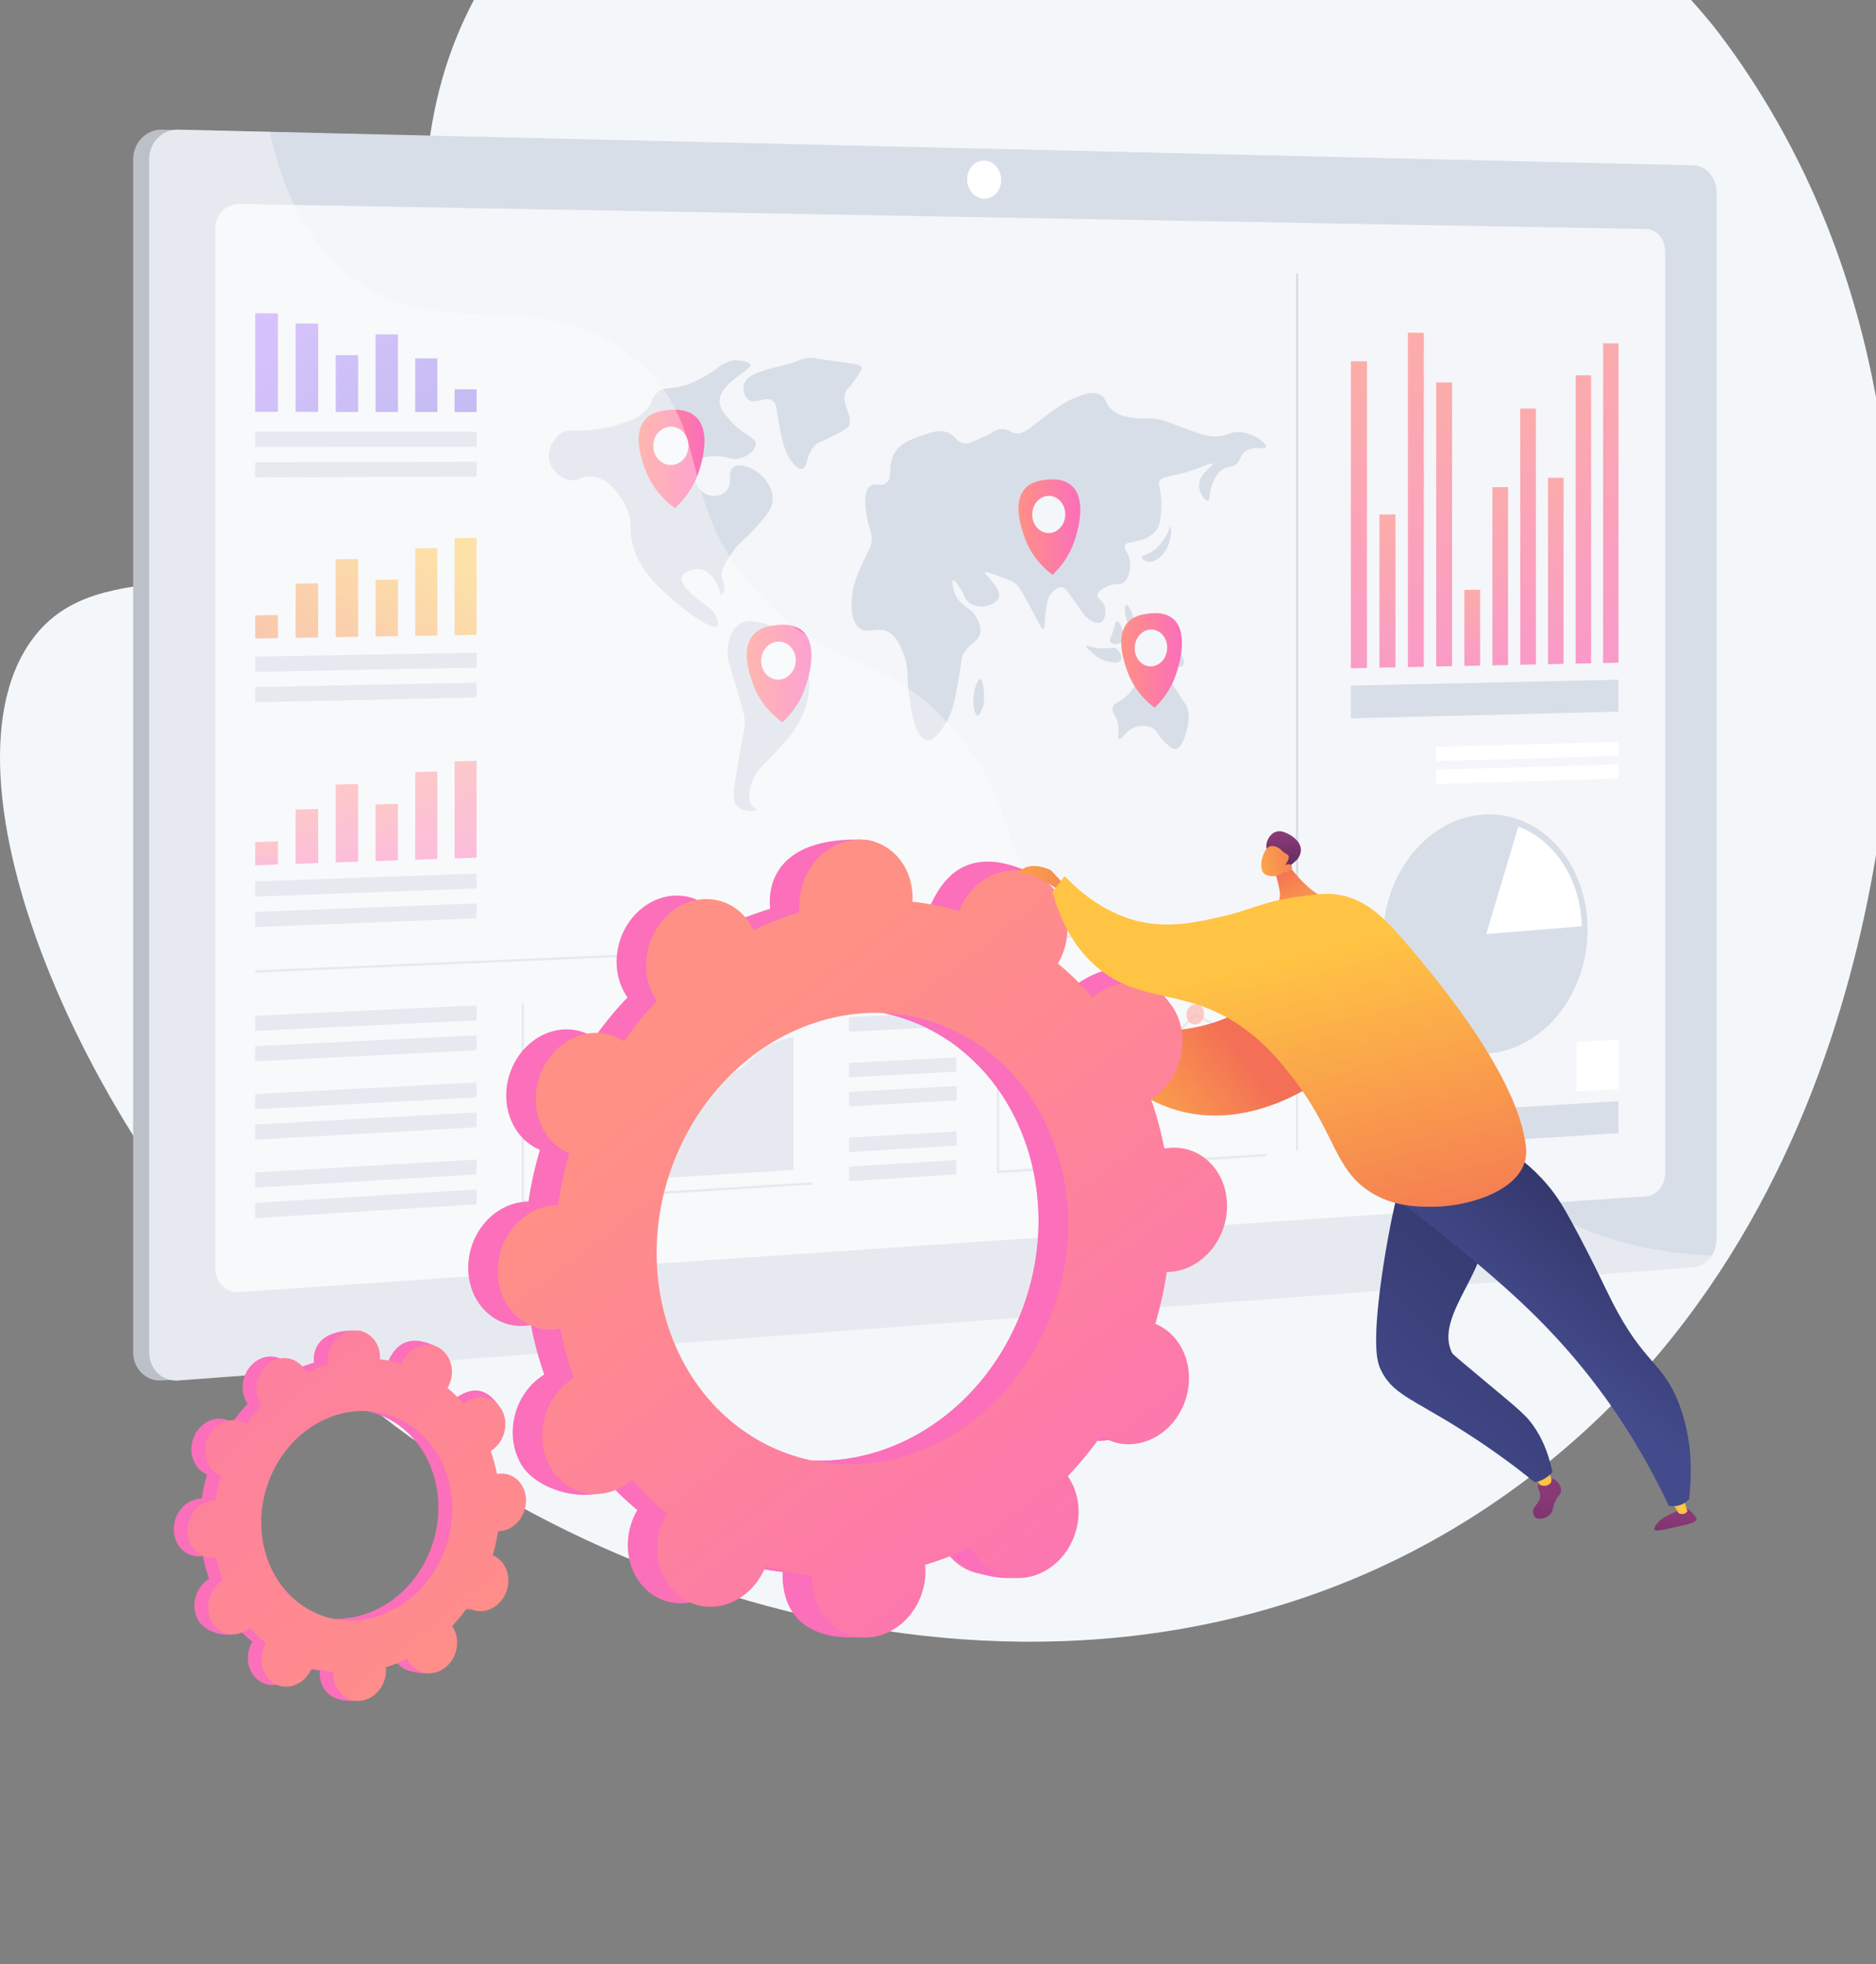
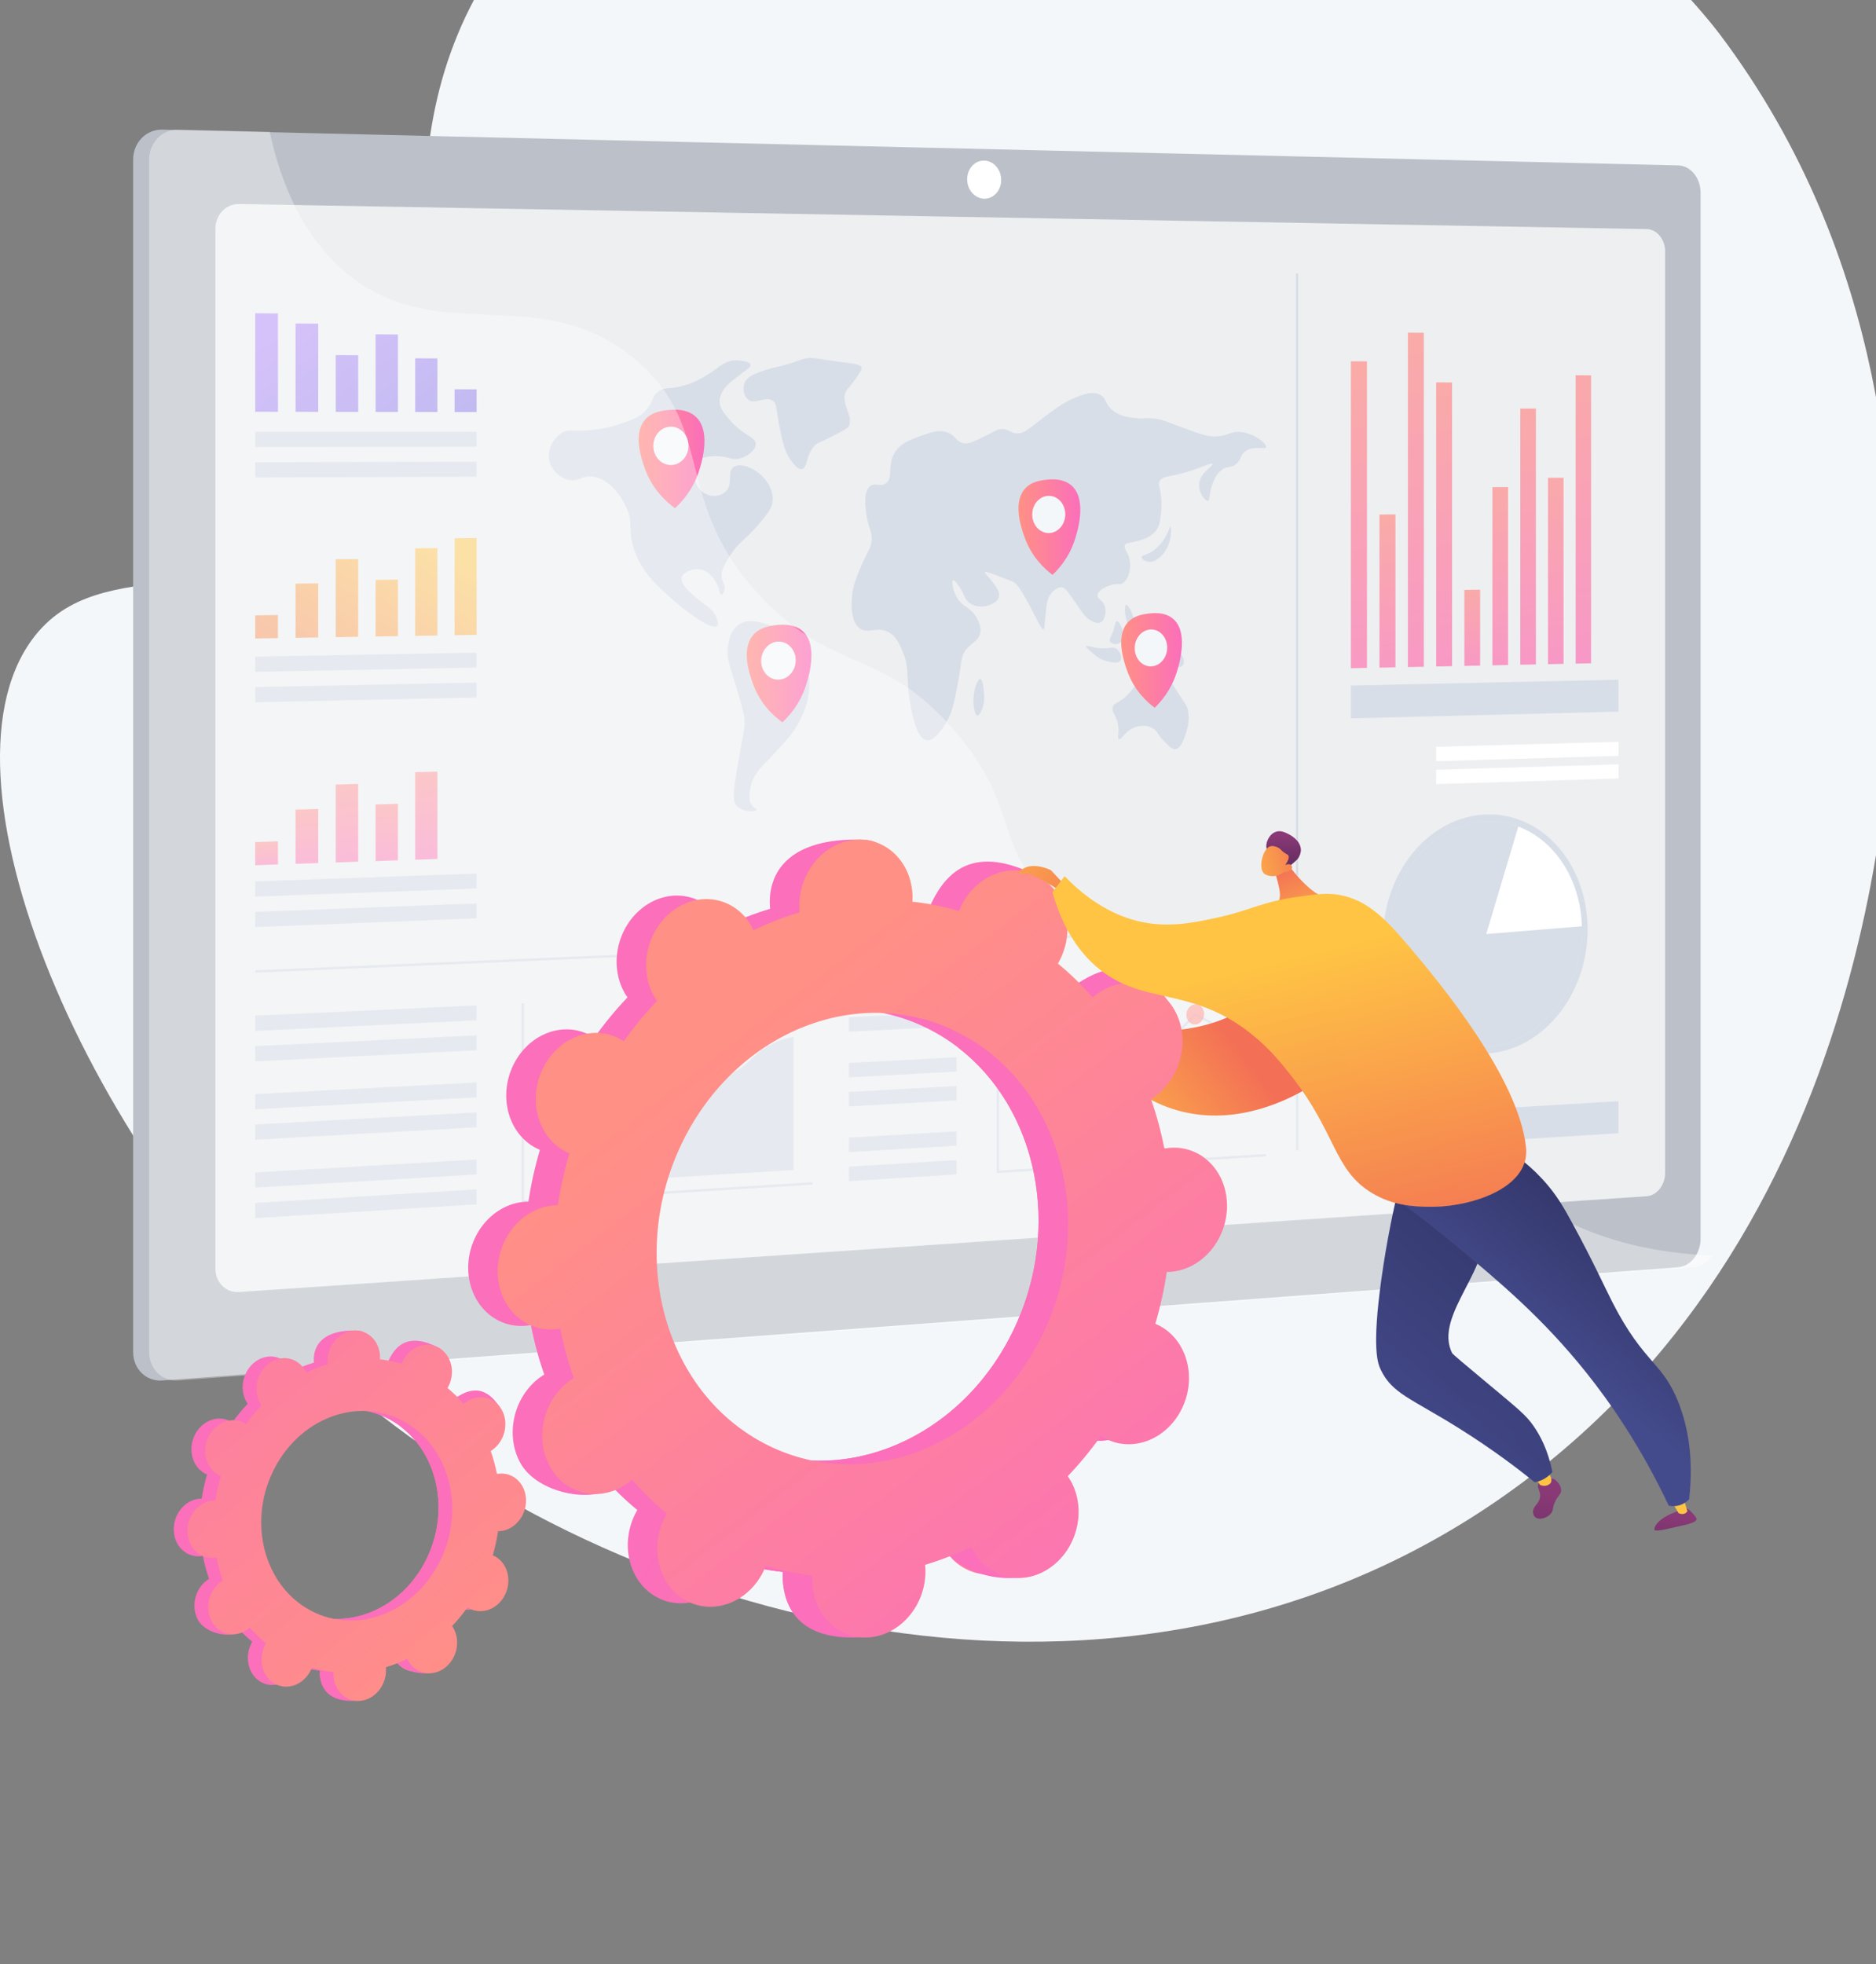
<svg xmlns="http://www.w3.org/2000/svg" width="192" height="201" viewBox="0 0 192 201" fill="none">
  <rect x="0" y="0" width="192" height="201" fill="#808080" stroke="none" />
  <g clip-path="url(#clip0_213_1633)">
    <path d="M175.917 3.384C174.412 1.393 147.698 -32.728 105.023 -29.825C98.993 -29.415 62.535 -26.177 48.614 -0.212C37.775 20.002 49.25 37.937 36.028 51.71C24.507 63.71 10.349 55.767 3.269 65.471C-7.515 80.254 9.659 120.176 36.046 142.441C65.29 167.116 117.262 180.58 155.932 151.624C194.225 122.95 193.93 71.855 193.883 63.768C193.82 52.825 193.669 26.863 175.917 3.384Z" fill="#F4F7FA" />
    <path d="M171.747 129.685L16.603 141.27C14.961 141.393 13.627 140.094 13.627 138.369V16.322C13.627 14.597 14.961 13.23 16.603 13.268L171.747 16.926C173.018 16.956 174.047 18.207 174.047 19.72V126.774C174.047 128.287 173.018 129.59 171.747 129.685Z" fill="#BCC1C9" />
-     <path d="M173.388 129.685L18.245 141.27C16.602 141.393 15.268 140.094 15.268 138.369V16.322C15.268 14.597 16.602 13.23 18.245 13.268L173.388 16.926C174.66 16.956 175.689 18.207 175.689 19.72V126.774C175.689 128.287 174.66 129.59 173.388 129.685Z" fill="#D8DEE8" />
    <path opacity="0.74" d="M168.517 122.418L24.465 132.221C23.132 132.312 22.05 131.245 22.05 129.839V23.379C22.05 21.973 23.132 20.852 24.465 20.876L168.517 23.443C169.569 23.462 170.419 24.487 170.419 25.733V120.033C170.419 121.279 169.569 122.346 168.517 122.418Z" fill="white" />
    <path d="M102.467 18.421C102.467 19.496 101.689 20.353 100.728 20.335C99.766 20.316 98.984 19.426 98.984 18.348C98.984 17.269 99.766 16.412 100.728 16.434C101.689 16.455 102.467 17.345 102.467 18.421Z" fill="white" />
    <path d="M132.869 27.996H132.633V117.718H132.869V27.996Z" fill="#D8DEE8" />
    <path d="M129.578 94.853L26.117 99.297L26.126 99.543L129.588 95.099L129.578 94.853Z" fill="#D8DEE8" />
    <g opacity="0.7">
      <path d="M139.903 68.352L138.256 68.386V36.97L139.903 36.98V68.352Z" fill="url(#paint0_linear_213_1633)" />
      <path d="M142.82 68.292L141.181 68.325V52.656L142.82 52.644V68.292Z" fill="url(#paint1_linear_213_1633)" />
      <path d="M145.723 68.232L144.092 68.265V34.043L145.723 34.056V68.232Z" fill="url(#paint2_linear_213_1633)" />
      <path d="M148.611 68.172L146.988 68.206V39.131L148.611 39.138V68.172Z" fill="url(#paint3_linear_213_1633)" />
      <path d="M151.485 68.113L149.87 68.146V60.37L151.485 60.347V68.113Z" fill="url(#paint4_linear_213_1633)" />
      <path d="M154.345 68.054L152.738 68.087V49.853L154.345 49.845V68.054Z" fill="url(#paint5_linear_213_1633)" />
      <path d="M157.191 67.995L155.592 68.028V41.812L157.191 41.816V67.995Z" fill="url(#paint6_linear_213_1633)" />
      <path d="M160.023 67.937L158.431 67.969V48.898L160.023 48.891V67.937Z" fill="url(#paint7_linear_213_1633)" />
      <path d="M162.841 67.879L161.258 67.911V38.4L162.841 38.408V67.879Z" fill="url(#paint8_linear_213_1633)" />
-       <path d="M165.646 67.821L164.07 67.853V35.131L165.646 35.143V67.821Z" fill="url(#paint9_linear_213_1633)" />
    </g>
    <path d="M165.646 72.828L138.256 73.512V70.16L165.646 69.554V72.828Z" fill="#D8DEE8" />
    <path d="M165.646 115.966L138.256 117.672V114.32L165.646 112.692V115.966Z" fill="#D8DEE8" />
-     <path d="M165.646 111.44L161.368 111.69V106.628L165.646 106.397V111.44Z" fill="white" />
    <path d="M165.646 77.353L146.988 77.892V76.425L165.646 75.909V77.353Z" fill="white" />
    <path d="M165.646 79.664L146.988 80.24V78.773L165.646 78.22V79.664Z" fill="white" />
    <path d="M162.484 95.126C162.484 101.825 157.863 107.508 152.112 107.822C146.303 108.139 141.552 102.87 141.552 96.05C141.552 89.23 146.303 83.541 152.112 83.346C157.863 83.152 162.484 88.427 162.484 95.126Z" fill="#D8DEE8" />
    <path opacity="0.35" d="M161.893 94.792C161.766 89.97 159.1 85.993 155.393 84.585C154.368 84.196 153.264 84 152.112 84.04C146.634 84.228 142.156 89.594 142.156 96.023C142.156 102.453 146.634 107.424 152.112 107.128C157.538 106.835 161.9 101.474 161.9 95.152C161.9 95.031 161.896 94.912 161.893 94.792Z" fill="white" />
    <path d="M161.893 94.792C161.766 89.97 159.1 85.993 155.393 84.585C154.368 84.196 153.264 84 152.112 84.04C146.634 84.228 142.156 89.594 142.156 96.023C142.156 102.453 146.634 107.424 152.112 107.128C157.538 106.835 161.9 101.474 161.9 95.152C161.9 95.031 161.896 94.912 161.893 94.792Z" fill="#D8DEE8" />
    <path d="M161.893 94.792C161.766 89.97 159.101 85.993 155.393 84.585L152.112 95.584L161.893 94.792Z" fill="white" />
    <path d="M48.78 104.419L26.12 105.496V103.938L48.78 102.889V104.419Z" fill="#D8DEE8" />
    <path d="M48.78 107.481L26.12 108.612V107.054L48.78 105.95V107.481Z" fill="#D8DEE8" />
    <path d="M48.78 112.302L26.12 113.519V111.961L48.78 110.771V112.302Z" fill="#D8DEE8" />
    <path d="M48.78 115.363L26.12 116.635V115.077L48.78 113.833V115.363Z" fill="#D8DEE8" />
    <path d="M48.78 120.185L26.12 121.542V119.984L48.78 118.654V120.185Z" fill="#D8DEE8" />
    <path d="M48.78 123.246L26.12 124.658V123.1L48.78 121.716V123.246Z" fill="#D8DEE8" />
    <path d="M48.78 45.719L26.12 45.749V44.192L48.78 44.188V45.719Z" fill="#D8DEE8" />
    <path d="M48.78 48.78L26.12 48.865V47.307L48.78 47.249V48.78Z" fill="#D8DEE8" />
    <path d="M48.78 68.32L26.12 68.753V67.195L48.78 66.789V68.32Z" fill="#D8DEE8" />
    <path d="M48.78 71.381L26.12 71.869V70.311L48.78 69.85V71.381Z" fill="#D8DEE8" />
    <path d="M48.78 90.921L26.12 91.757V90.199L48.78 89.39V90.921Z" fill="#D8DEE8" />
    <path d="M48.78 93.982L26.12 94.873V93.315L48.78 92.451V93.982Z" fill="#D8DEE8" />
    <path d="M97.893 102.086L86.884 102.609V101.124L97.893 100.615V102.086Z" fill="#D8DEE8" />
    <path d="M97.893 105.029L86.884 105.579V104.094L97.893 103.558V105.029Z" fill="#D8DEE8" />
    <path d="M97.893 109.665L86.884 110.256V108.771L97.893 108.193V109.665Z" fill="#D8DEE8" />
    <path d="M97.893 112.608L86.884 113.225V111.741L97.893 111.136V112.608Z" fill="#D8DEE8" />
    <path d="M97.893 117.243L86.884 117.903V116.418L97.893 115.772V117.243Z" fill="#D8DEE8" />
    <path d="M97.893 120.186L86.884 120.872V119.387L97.893 118.715V120.186Z" fill="#D8DEE8" />
    <path d="M53.386 123.083V102.67H53.622V122.82L83.152 120.981L83.165 121.228L53.386 123.083Z" fill="#D8DEE8" />
    <path d="M74.433 109.882C72.836 110.109 72.597 108.941 71.013 108.969C68.301 109.018 67.632 112.453 64.982 112.659C62.797 112.828 62.245 110.578 60.058 111.036C58.419 111.38 58.095 112.772 56.485 113.123C56.162 113.193 55.844 113.209 55.534 113.183V121.303L81.217 119.734V106.112C79.908 106.349 78.948 106.819 78.258 107.272C76.59 108.368 76.034 109.656 74.433 109.882Z" fill="#D8DEE8" />
    <path d="M102.013 120.054V100.418H102.25V119.791L129.572 118.089L129.586 118.336L102.013 120.054Z" fill="#D8DEE8" />
    <path d="M105.842 114.344L105.664 114.181L111.354 107.342L116.895 109.226L122.308 103.659L127.703 106.521L127.597 106.741L122.352 103.96L116.958 109.508L111.429 107.627L105.842 114.344Z" fill="#D8DEE8" />
    <path opacity="0.7" d="M106.683 114.209C106.683 114.787 106.267 115.28 105.753 115.31C105.238 115.341 104.82 114.896 104.82 114.317C104.82 113.737 105.238 113.244 105.753 113.215C106.267 113.185 106.683 113.63 106.683 114.209Z" fill="url(#paint10_linear_213_1633)" />
    <path opacity="0.7" d="M112.314 107.436C112.314 108.012 111.901 108.5 111.392 108.528C110.882 108.555 110.468 108.11 110.468 107.533C110.468 106.956 110.882 106.468 111.392 106.442C111.901 106.415 112.314 106.861 112.314 107.436Z" fill="url(#paint11_linear_213_1633)" />
    <path opacity="0.7" d="M117.841 109.317C117.841 109.89 117.432 110.377 116.927 110.405C116.421 110.433 116.011 109.99 116.011 109.417C116.011 108.843 116.421 108.356 116.927 108.329C117.432 108.302 117.841 108.744 117.841 109.317Z" fill="url(#paint12_linear_213_1633)" />
    <path opacity="0.7" d="M123.235 103.764C123.235 104.335 122.83 104.818 122.33 104.843C121.829 104.869 121.423 104.426 121.423 103.855C121.423 103.284 121.829 102.801 122.33 102.776C122.83 102.752 123.235 103.194 123.235 103.764Z" fill="url(#paint13_linear_213_1633)" />
    <path opacity="0.7" d="M128.548 106.584C128.548 107.152 128.146 107.634 127.65 107.66C127.154 107.687 126.751 107.247 126.751 106.678C126.751 106.11 127.154 105.628 127.65 105.602C128.146 105.577 128.548 106.016 128.548 106.584Z" fill="url(#paint14_linear_213_1633)" />
    <g opacity="0.7">
      <path d="M28.448 88.462L26.12 88.543V86.175L28.448 86.099V88.462Z" fill="url(#paint15_linear_213_1633)" />
      <path d="M32.566 88.321L30.253 88.4V82.854L32.566 82.784V88.321Z" fill="url(#paint16_linear_213_1633)" />
      <path d="M36.658 88.18L34.36 88.259V80.29L36.658 80.225V88.18Z" fill="url(#paint17_linear_213_1633)" />
      <path d="M40.725 88.04L38.441 88.118V82.326L40.725 82.257V88.04Z" fill="url(#paint18_linear_213_1633)" />
      <path d="M44.765 87.901L42.496 87.979V79.022L44.765 78.96V87.901Z" fill="url(#paint19_linear_213_1633)" />
-       <path d="M48.78 87.763L46.525 87.84V77.915L48.78 77.856V87.763Z" fill="url(#paint20_linear_213_1633)" />
    </g>
    <g opacity="0.7">
      <path d="M28.448 65.302L26.12 65.34V62.973L28.448 62.938V65.302Z" fill="url(#paint21_linear_213_1633)" />
      <path d="M32.566 65.234L30.253 65.272V59.725L32.566 59.697V65.234Z" fill="url(#paint22_linear_213_1633)" />
      <path d="M36.658 65.166L34.36 65.204V57.235L36.658 57.212V65.166Z" fill="url(#paint23_linear_213_1633)" />
      <path d="M40.725 65.099L38.441 65.137V59.344L40.725 59.316V65.099Z" fill="url(#paint24_linear_213_1633)" />
      <path d="M44.765 65.032L42.496 65.07V56.113L44.765 56.091V65.032Z" fill="url(#paint25_linear_213_1633)" />
      <path d="M48.78 64.966L46.525 65.004V55.079L48.78 55.059V64.966Z" fill="url(#paint26_linear_213_1633)" />
    </g>
    <g opacity="0.7">
      <path d="M46.525 42.167L48.78 42.17V39.844L46.525 39.837V42.167Z" fill="url(#paint27_linear_213_1633)" />
      <path d="M42.496 42.161L44.765 42.164V36.68L42.496 36.667V42.161Z" fill="url(#paint28_linear_213_1633)" />
      <path d="M38.441 42.155L40.725 42.159V34.229L38.441 34.212V42.155Z" fill="url(#paint29_linear_213_1633)" />
      <path d="M34.36 42.15L36.658 42.153V36.352L34.36 36.338V42.15Z" fill="url(#paint30_linear_213_1633)" />
      <path d="M30.253 42.144L32.566 42.147V33.12L30.253 33.101V42.144Z" fill="url(#paint31_linear_213_1633)" />
      <path d="M26.12 42.138L28.448 42.141V32.076L26.12 32.054V42.138Z" fill="url(#paint32_linear_213_1633)" />
    </g>
    <path d="M57.44 44.329C56.729 44.803 56.044 45.838 56.2 46.971C56.358 48.12 57.309 48.843 58.058 49.076C59.113 49.403 59.461 48.664 60.596 48.765C62.316 48.917 63.655 50.803 64.214 52.2C64.764 53.572 64.335 53.91 64.69 55.494C65.314 58.276 67.25 59.966 69.095 61.578C70.633 62.92 72.981 64.541 73.403 64.047C73.554 63.871 73.418 63.471 73.336 63.23C73.01 62.273 72.266 62.061 71.253 61.174C70.532 60.544 69.623 59.748 69.77 59.105C69.915 58.471 71.067 58.066 71.925 58.334C72.785 58.602 73.247 59.514 73.47 59.953C73.66 60.329 73.629 60.82 73.805 60.842C73.927 60.857 74.062 60.656 74.123 60.484C74.281 60.041 74.006 59.618 73.906 59.278C73.675 58.494 74.221 57.64 74.765 56.789C75.674 55.367 76.207 55.352 77.614 53.694C78.555 52.586 79.026 52.015 79.078 51.213C79.166 49.838 78.103 48.82 77.925 48.649C77.065 47.827 75.608 47.269 74.988 47.867C74.432 48.405 75.017 49.42 74.363 50.2C73.906 50.745 73.108 50.859 72.485 50.656C71.606 50.369 71.101 49.454 71.051 48.626C71.041 48.462 70.995 47.706 71.455 47.183C71.586 47.034 71.905 46.736 72.978 46.683C74.486 46.607 74.8 47.149 75.701 46.924C76.452 46.737 77.358 46.081 77.347 45.437C77.334 44.682 76.075 44.609 74.631 42.912C74.069 42.252 73.612 41.699 73.648 40.976C73.7 39.959 74.7 39.157 74.899 38.997C75.678 38.373 76.369 37.865 76.369 37.865C76.564 37.722 76.846 37.517 76.814 37.322C76.792 37.195 76.641 37.107 76.369 37.023C75.511 36.759 74.854 36.916 74.854 36.916C73.834 37.159 73.509 37.704 72.261 38.44C71.757 38.738 70.907 39.239 69.748 39.524C68.425 39.849 67.971 39.58 67.314 40.114C66.681 40.629 66.881 41.06 66.23 41.857C65.548 42.691 64.715 42.969 63.419 43.402C62.923 43.568 61.921 43.867 60.551 44.002C58.599 44.196 58.186 43.832 57.44 44.329Z" fill="#D8DEE8" />
    <path d="M78.989 37.68C77.603 38.08 76.397 38.427 76.147 39.349C76.016 39.828 76.137 40.486 76.503 40.835C77.229 41.529 78.325 40.436 79.122 41.039C79.548 41.362 79.387 41.79 79.875 44.151C80.2 45.726 80.468 46.481 80.98 47.159C81.27 47.543 81.678 48.082 82.083 47.993C82.684 47.862 82.456 46.534 83.405 45.577C83.738 45.242 83.798 45.373 85.382 44.543C86.305 44.059 86.769 43.813 86.871 43.61C87.392 42.571 86.008 41.309 86.564 40.075C86.669 39.842 86.684 39.964 87.396 38.998C88.214 37.888 88.203 37.714 88.182 37.629C88.091 37.266 87.483 37.236 85.907 37.028C83.293 36.681 83.081 36.513 82.304 36.712C81.788 36.843 81.651 36.976 80.538 37.293C79.669 37.541 79.572 37.512 78.989 37.68Z" fill="#D8DEE8" />
    <path d="M75.478 64.014C74.712 64.646 74.559 65.724 74.497 66.162C74.344 67.243 74.631 67.945 75.166 69.717C75.817 71.87 76.142 72.945 76.191 73.557C76.267 74.507 76.109 74.676 75.478 78.428C75.01 81.219 74.959 81.944 75.389 82.443C76.022 83.179 77.382 83.067 77.436 82.875C77.463 82.781 77.169 82.706 76.947 82.395C76.454 81.702 76.809 80.529 76.903 80.22C77.273 78.999 77.979 78.466 79.122 77.241C80.471 75.796 81.35 74.854 81.995 73.469C82.316 72.78 82.999 71.263 82.788 69.313C82.746 68.92 82.568 67.595 81.686 66.28C80.542 64.574 78.998 64.058 78.546 63.915C77.667 63.638 76.416 63.242 75.478 64.014Z" fill="#D8DEE8" />
    <path d="M88.575 56.991C88.076 58.048 87.524 59.217 87.308 60.291C87.115 61.252 86.93 63.428 87.92 64.255C88.816 65.003 89.849 63.957 91.1 64.79C91.738 65.215 92.02 65.854 92.359 66.625C93.089 68.283 92.741 69.211 93.052 71.35C93.199 72.355 93.665 75.548 94.826 75.748C95.794 75.914 96.849 73.929 97.025 73.597C97.492 72.717 97.673 71.807 98.014 70.023C98.474 67.618 98.303 67.285 98.787 66.604C99.409 65.727 100.164 65.616 100.33 64.779C100.451 64.165 100.161 63.617 99.987 63.28C99.344 62.033 98.447 62.184 97.842 60.979C97.494 60.286 97.4 59.459 97.541 59.377C97.667 59.304 98.016 59.806 98.186 60.05C98.706 60.798 98.642 61.073 98.958 61.449C99.597 62.211 100.676 62.067 100.757 62.054C101.252 61.98 102.143 61.654 102.253 61.014C102.337 60.522 101.93 60.002 101.441 59.377C101.047 58.873 100.752 58.658 100.8 58.56C100.849 58.461 101.199 58.585 102.125 58.932C103.129 59.309 103.631 59.497 103.702 59.542C104.04 59.755 104.328 60.046 105.275 61.794C106.234 63.565 106.583 64.457 106.801 64.379C106.91 64.341 106.891 64.096 106.971 63.266C107.09 62.025 107.155 61.395 107.436 60.942C107.673 60.56 108.18 60.04 108.704 60.105C109.018 60.144 109.396 60.687 110.138 61.771C110.869 62.839 111.115 63.203 111.61 63.481C111.87 63.627 112.335 63.889 112.701 63.656C113.108 63.397 113.248 62.62 113.079 62.064C112.875 61.392 112.307 61.335 112.324 60.922C112.347 60.333 113.521 59.929 113.623 59.895C114.381 59.643 114.574 59.915 114.962 59.638C115.538 59.227 115.775 58.154 115.63 57.328C115.481 56.478 114.976 56.169 115.129 55.799C115.258 55.488 115.662 55.592 116.464 55.355C117.06 55.179 117.939 54.919 118.42 54.141C118.706 53.678 118.757 53.184 118.835 52.416C118.849 52.288 118.905 51.698 118.835 50.886C118.739 49.763 118.526 49.685 118.628 49.357C118.852 48.638 119.932 48.831 121.982 48.15C123.155 47.761 124.002 47.299 124.085 47.477C124.189 47.7 122.818 48.347 122.725 49.53C122.655 50.426 123.343 51.327 123.632 51.24C123.871 51.168 123.699 50.463 124.126 49.428C124.284 49.047 124.523 48.469 125.031 48.092C125.641 47.64 126 47.95 126.549 47.469C126.988 47.085 126.878 46.781 127.246 46.376C128.079 45.457 129.484 46.094 129.574 45.755C129.658 45.441 128.575 44.458 127.164 44.239C125.909 44.045 125.716 44.658 124.291 44.668C123.481 44.673 122.501 44.307 120.535 43.572C119.425 43.157 118.846 42.873 117.838 42.806C117.137 42.758 117.116 42.876 116.381 42.804C115.548 42.723 114.515 42.623 113.707 41.841C113.073 41.228 113.267 40.863 112.744 40.494C111.899 39.898 110.742 40.389 109.759 40.823C108.714 41.284 107.973 41.844 106.717 42.795C105.255 43.9 104.766 44.449 103.957 44.341C103.353 44.26 103.229 43.901 102.551 43.905C102.003 43.909 101.831 44.145 100.715 44.682C99.635 45.2 99.085 45.458 98.615 45.363C97.886 45.217 97.858 44.645 97.068 44.294C96.225 43.92 95.42 44.199 94.437 44.539C93.223 44.959 92.028 45.373 91.448 46.545C90.833 47.787 91.403 48.877 90.709 49.433C90.133 49.895 89.543 49.303 89.011 49.784C88.371 50.362 88.562 51.813 88.662 52.579C88.86 54.087 89.352 54.455 89.185 55.515C89.112 55.984 88.981 56.13 88.575 56.991Z" fill="#D8DEE8" />
    <path d="M100.33 69.489C100.028 69.459 99.523 70.834 99.644 72.126C99.651 72.203 99.751 73.204 100.03 73.234C100.289 73.261 100.559 72.433 100.586 72.347C100.632 72.205 100.768 71.742 100.715 70.985C100.7 70.773 100.612 69.516 100.33 69.489Z" fill="#D8DEE8" />
    <path d="M111.148 66.135C111.125 66.195 111.211 66.296 111.449 66.508C112.078 67.068 112.393 67.347 112.911 67.544C113.359 67.714 114.472 68.017 114.711 67.557C114.864 67.262 114.644 66.68 114.293 66.413C113.919 66.129 113.637 66.386 112.743 66.346C111.817 66.305 111.202 65.988 111.148 66.135Z" fill="#D8DEE8" />
    <path d="M114.293 63.582C114.108 63.618 114.156 64.033 113.791 64.934C113.621 65.355 113.529 65.468 113.582 65.61C113.699 65.925 114.403 66.065 114.753 65.685C115.08 65.331 114.931 64.704 114.878 64.484C114.779 64.067 114.509 63.539 114.293 63.582Z" fill="#D8DEE8" />
    <path d="M118.046 67.013C118.185 67.243 118.422 67.525 119.002 67.808C119.204 67.906 120.697 68.635 121.073 68.053C121.226 67.816 121.151 67.428 121.032 67.195C120.847 66.834 120.51 66.752 119.955 66.595C118.305 66.125 117.931 65.891 117.797 66.109C117.645 66.354 117.97 66.888 118.046 67.013Z" fill="#D8DEE8" />
    <path d="M115.255 61.888C115.057 61.961 115.07 62.99 115.422 63.803C115.604 64.226 115.937 64.726 116.089 64.655C116.253 64.579 116.17 63.852 116.048 63.362C115.866 62.633 115.445 61.818 115.255 61.888Z" fill="#D8DEE8" />
    <path d="M116.84 57.028C116.843 56.787 117.365 56.839 118.046 56.345C118.52 56.001 119.214 55.29 119.583 54.322C119.657 54.126 119.734 53.879 119.79 53.891C119.874 53.909 119.884 54.513 119.79 55.037C119.615 56.006 119.052 56.879 118.337 57.298C118.057 57.463 117.847 57.502 117.672 57.497C117.283 57.486 116.837 57.251 116.84 57.028Z" fill="#D8DEE8" />
    <path d="M115.422 71.091C114.509 72.014 114.01 71.86 113.875 72.374C113.722 72.957 114.348 73.205 114.461 74.376C114.531 75.103 114.338 75.518 114.502 75.622C114.752 75.78 115.164 74.806 116.131 74.429C116.206 74.4 117.219 74.023 118.046 74.572C118.527 74.891 118.466 75.205 119.251 75.976C119.753 76.468 120.013 76.717 120.328 76.663C120.848 76.574 121.141 75.726 121.321 75.205C121.471 74.773 121.813 73.785 121.569 72.623C121.464 72.119 121.386 72.24 119.955 69.939C119.56 69.302 119.401 69.028 119.043 68.859C118.312 68.513 117.511 68.963 117.381 69.037C117.094 69.198 116.843 69.471 116.339 70.017C115.745 70.662 115.782 70.727 115.422 71.091Z" fill="#D8DEE8" />
    <path d="M69.076 52.006C68.239 51.399 66.792 50.137 66.012 47.985C65.695 47.111 64.766 44.548 65.941 43.044C66.638 42.151 67.767 42.03 68.347 41.967C68.838 41.914 70.353 41.751 71.306 42.741C72.825 44.319 71.736 47.612 71.517 48.275C70.884 50.189 69.743 51.401 69.076 52.006Z" fill="url(#paint33_linear_213_1633)" />
    <path d="M70.462 45.624C70.462 46.708 69.658 47.589 68.665 47.591C67.67 47.594 66.862 46.716 66.862 45.629C66.862 44.543 67.67 43.662 68.665 43.662C69.658 43.663 70.462 44.541 70.462 45.624Z" fill="#F4F7FA" />
    <path d="M80.076 73.921C79.253 73.334 77.832 72.108 77.066 69.989C76.754 69.127 75.842 66.604 76.996 65.092C77.681 64.195 78.79 64.055 79.36 63.983C79.842 63.922 81.331 63.733 82.267 64.698C83.759 66.237 82.689 69.52 82.474 70.18C81.852 72.088 80.731 73.31 80.076 73.921Z" fill="url(#paint34_linear_213_1633)" />
    <path d="M81.438 67.571C81.438 68.645 80.648 69.532 79.672 69.552C78.694 69.572 77.901 68.716 77.901 67.639C77.901 66.562 78.694 65.675 79.672 65.658C80.648 65.641 81.438 66.497 81.438 67.571Z" fill="#F4F7FA" />
    <path d="M107.724 58.826C106.937 58.242 105.579 57.027 104.846 54.946C104.549 54.1 103.677 51.622 104.78 50.158C105.435 49.289 106.494 49.165 107.039 49.101C107.501 49.047 108.923 48.88 109.818 49.834C111.245 51.356 110.222 54.554 110.016 55.197C109.422 57.055 108.35 58.236 107.724 58.826Z" fill="url(#paint35_linear_213_1633)" />
    <path d="M109.026 52.634C109.026 53.684 108.27 54.542 107.337 54.55C106.403 54.558 105.645 53.711 105.645 52.658C105.645 51.605 106.403 50.747 107.337 50.742C108.27 50.737 109.026 51.584 109.026 52.634Z" fill="#F4F7FA" />
    <path d="M118.177 72.428C117.404 71.859 116.069 70.668 115.349 68.614C115.056 67.778 114.199 65.332 115.283 63.868C115.927 62.999 116.968 62.864 117.504 62.795C117.957 62.736 119.356 62.555 120.235 63.491C121.638 64.984 120.632 68.165 120.43 68.805C119.845 70.654 118.792 71.837 118.177 72.428Z" fill="url(#paint36_linear_213_1633)" />
    <path d="M119.456 66.275C119.456 67.316 118.714 68.175 117.797 68.193C116.879 68.212 116.133 67.381 116.133 66.337C116.133 65.293 116.879 64.434 117.797 64.418C118.714 64.403 119.456 65.234 119.456 66.275Z" fill="#F4F7FA" />
    <path opacity="0.35" d="M136.667 98.245C125.083 91.46 115.939 99.87 107.085 91.406C101.702 86.261 104.346 82.491 97.715 74.798C90.35 66.256 85.545 69.032 78.11 61.309C68.679 51.512 73.4 44.084 65.264 37C55.361 28.376 44.64 35.972 35.141 27.67C31.033 24.08 28.777 18.936 27.598 13.489L18.245 13.268C16.602 13.23 15.268 14.597 15.268 16.322V138.369C15.268 140.094 16.602 141.393 18.245 141.27L173.389 129.685C174.128 129.63 174.783 129.165 175.204 128.489C164.158 128.028 157.348 124.001 152.986 119.837C144.432 111.672 145.918 103.664 136.667 98.245Z" fill="white" />
    <path d="M46.641 164.437C47.944 165.129 49.58 164.493 50.296 163.017C51.013 161.54 50.537 159.781 49.234 159.089C49.167 159.053 49.098 159.023 49.029 158.994C49.271 158.177 49.453 157.354 49.576 156.53C49.651 156.53 49.725 156.528 49.802 156.521C51.288 156.382 52.467 154.953 52.436 153.328C52.405 151.703 51.175 150.498 49.689 150.636C49.611 150.644 49.535 150.656 49.459 150.671C49.304 149.865 49.091 149.079 48.823 148.317C48.891 148.275 48.959 148.232 49.026 148.183C50.297 147.251 50.704 145.41 49.934 144.072C49.163 142.734 47.508 142.405 46.237 143.338C46.172 143.386 46.11 143.437 46.05 143.49C45.547 142.909 44.997 142.37 44.401 141.878C44.443 141.806 44.483 141.733 44.521 141.657C45.237 140.18 46.173 138.567 44.86 137.896C41.823 136.344 40.519 137.673 39.803 139.15C39.766 139.226 39.734 139.304 39.703 139.382C38.973 139.168 38.232 139.02 37.488 138.939C37.492 138.857 37.496 138.774 37.494 138.691C37.463 137.066 37.924 136.187 36.432 136.156C33.179 136.09 32.081 137.569 32.112 139.193C32.114 139.278 32.12 139.361 32.129 139.444C31.383 139.666 30.651 139.951 29.938 140.295C29.904 140.222 29.869 140.15 29.829 140.08C29.059 138.742 27.404 138.414 26.132 139.346C24.861 140.279 24.454 142.12 25.224 143.458C25.264 143.526 25.307 143.59 25.351 143.654C24.788 144.243 24.26 144.883 23.773 145.57C23.71 145.529 23.646 145.488 23.578 145.452C22.276 144.76 20.639 145.396 19.923 146.872C19.207 148.349 19.682 150.108 20.985 150.8C21.052 150.836 21.121 150.866 21.191 150.895C20.948 151.712 20.766 152.535 20.644 153.359C20.569 153.359 20.494 153.361 20.418 153.368C18.931 153.507 17.752 154.936 17.783 156.561C17.814 158.186 19.044 159.391 20.531 159.253C20.608 159.245 20.684 159.233 20.76 159.218C20.916 160.024 21.128 160.81 21.397 161.572C21.328 161.614 21.26 161.657 21.194 161.706C19.922 162.638 19.516 164.479 20.286 165.817C21.056 167.155 23.605 167.777 24.877 166.844C24.942 166.796 24.109 166.452 24.17 166.399C24.672 166.98 25.223 167.519 25.819 168.011C25.777 168.083 25.736 168.155 25.699 168.232C24.983 169.709 25.458 171.467 26.761 172.159C28.063 172.852 29.7 172.216 30.416 170.739C30.453 170.663 30.485 170.585 30.516 170.507C31.247 170.721 31.987 170.869 32.732 170.95C32.727 171.032 32.723 171.114 32.725 171.198C32.756 172.823 33.986 174.028 35.472 173.889C36.959 173.75 38.138 172.32 38.107 170.695C38.106 170.61 38.099 170.528 38.091 170.445C38.836 170.223 39.569 169.938 40.281 169.594C40.315 169.666 40.35 169.739 40.39 169.808C41.16 171.146 42.816 171.475 44.087 170.542C45.359 169.61 45.765 167.769 44.995 166.431C44.956 166.363 44.913 166.299 44.869 166.235C45.432 165.646 45.959 165.005 46.446 164.319C46.51 164.36 46.573 164.401 46.641 164.437ZM30.401 164.652C25.672 162.138 23.945 155.754 26.546 150.393C29.146 145.031 35.088 142.723 39.818 145.237C44.548 147.751 46.274 154.135 43.674 159.496C41.073 164.858 35.131 167.166 30.401 164.652Z" fill="url(#paint37_linear_213_1633)" />
    <path d="M49.801 156.521C51.288 156.382 52.467 154.953 52.436 153.328C52.405 151.703 51.175 150.498 49.689 150.636C49.611 150.644 49.535 150.656 49.459 150.671C49.304 149.865 49.091 149.079 48.822 148.317C48.891 148.275 48.959 148.232 49.025 148.183C50.297 147.251 51.87 144.997 50.973 143.749C49.27 141.38 47.508 142.405 46.236 143.338C46.171 143.386 46.11 143.437 46.05 143.49C45.547 142.909 44.996 142.37 44.401 141.878C44.442 141.806 44.483 141.734 44.52 141.657C44.91 140.854 44.945 139.967 44.687 139.214C43.459 141.477 42.247 143.75 41.057 146.034C44.831 148.929 46.032 154.633 43.673 159.497C41.675 163.618 37.702 165.932 33.823 165.642C33.65 166.111 33.48 166.584 33.294 167.049C32.791 168.312 32.22 169.549 31.648 170.784C32.008 170.855 32.369 170.91 32.732 170.95C32.727 171.032 32.723 171.115 32.725 171.198C32.756 172.823 33.698 174.204 36.392 174.054C37.882 173.971 38.138 172.321 38.107 170.696C38.105 170.611 38.099 170.528 38.091 170.445C38.836 170.223 39.568 169.938 40.281 169.594C40.315 169.667 40.35 169.739 40.39 169.809C41.16 171.147 43.832 171.715 45.103 170.782C46.375 169.85 45.765 167.769 44.995 166.431C44.956 166.363 44.913 166.299 44.869 166.235C45.432 165.646 45.959 165.006 46.446 164.319C46.509 164.36 46.573 164.401 46.641 164.437C47.944 165.129 49.58 164.493 50.296 163.017C51.013 161.54 50.537 159.782 49.234 159.089C49.167 159.053 49.098 159.023 49.029 158.994C49.271 158.177 49.453 157.354 49.576 156.53C49.65 156.53 49.725 156.528 49.801 156.521Z" fill="url(#paint38_linear_213_1633)" />
    <path d="M48.042 164.604C49.344 165.296 50.981 164.66 51.697 163.183C52.413 161.707 51.938 159.948 50.635 159.256C50.568 159.22 50.499 159.19 50.43 159.161C50.672 158.344 50.854 157.521 50.977 156.697C51.051 156.696 51.126 156.695 51.203 156.688C52.689 156.549 53.868 155.12 53.837 153.495C53.806 151.87 52.576 150.665 51.09 150.803C51.012 150.811 50.936 150.823 50.86 150.837C50.705 150.032 50.492 149.245 50.224 148.484C50.292 148.442 50.36 148.399 50.426 148.35C51.698 147.418 52.105 145.577 51.334 144.239C50.564 142.901 48.909 142.572 47.638 143.505C47.572 143.553 47.511 143.604 47.451 143.657C46.948 143.075 46.398 142.537 45.802 142.045C45.843 141.973 45.885 141.901 45.922 141.824C46.638 140.347 46.162 138.589 44.86 137.896C43.557 137.204 41.92 137.84 41.204 139.317C41.167 139.393 41.135 139.471 41.104 139.548C40.373 139.335 39.633 139.187 38.889 139.106C38.893 139.024 38.897 138.941 38.895 138.858C38.864 137.233 37.634 136.028 36.148 136.167C34.661 136.305 33.482 137.735 33.513 139.36C33.515 139.445 33.521 139.528 33.529 139.611C32.784 139.833 32.052 140.118 31.339 140.462C31.305 140.389 31.27 140.317 31.23 140.247C30.46 138.909 28.805 138.581 27.533 139.513C26.261 140.446 25.855 142.287 26.625 143.625C26.664 143.693 26.708 143.757 26.752 143.821C26.188 144.41 25.661 145.05 25.174 145.737C25.111 145.696 25.047 145.655 24.979 145.619C23.677 144.927 22.04 145.563 21.324 147.039C20.608 148.516 21.083 150.274 22.386 150.967C22.453 151.003 22.522 151.033 22.591 151.062C22.349 151.879 22.167 152.702 22.044 153.526C21.97 153.526 21.895 153.528 21.819 153.535C20.332 153.674 19.153 155.103 19.184 156.728C19.215 158.353 20.445 159.558 21.931 159.42C22.009 159.412 22.085 159.4 22.161 159.385C22.316 160.191 22.529 160.977 22.797 161.739C22.729 161.781 22.661 161.824 22.595 161.873C21.323 162.805 20.917 164.646 21.687 165.984C22.457 167.322 24.112 167.651 25.383 166.718C25.449 166.67 25.51 166.619 25.57 166.566C26.073 167.147 26.623 167.686 27.22 168.178C27.178 168.25 27.137 168.322 27.099 168.399C26.383 169.876 26.859 171.634 28.162 172.326C29.464 173.019 31.101 172.383 31.817 170.906C31.854 170.83 31.886 170.752 31.917 170.674C32.648 170.888 33.388 171.036 34.133 171.117C34.128 171.199 34.124 171.281 34.126 171.365C34.157 172.99 35.387 174.195 36.873 174.056C38.36 173.917 39.539 172.488 39.508 170.863C39.507 170.778 39.5 170.695 39.492 170.612C40.237 170.39 40.969 170.105 41.682 169.761C41.716 169.833 41.751 169.906 41.791 169.975C42.562 171.313 44.217 171.642 45.488 170.71C46.76 169.777 47.166 167.936 46.396 166.598C46.357 166.53 46.313 166.466 46.27 166.402C46.833 165.813 47.36 165.173 47.847 164.486C47.91 164.527 47.974 164.568 48.042 164.604ZM31.802 164.819C27.073 162.305 25.346 155.921 27.946 150.559C30.547 145.198 36.489 142.89 41.219 145.404C45.949 147.918 47.675 154.302 45.075 159.663C42.474 165.025 36.532 167.333 31.802 164.819Z" fill="url(#paint39_linear_213_1633)" />
    <path d="M110.55 104.608C110.55 104.608 124.57 108.529 130.387 100.271L135.386 110.317C135.386 110.317 121.766 121.096 111.177 106.554L110.55 104.608Z" fill="url(#paint40_linear_213_1633)" />
    <path d="M110.078 146.835C112.884 148.327 116.41 146.957 117.952 143.776C119.495 140.596 118.471 136.808 115.665 135.317C115.519 135.24 115.371 135.175 115.222 135.112C115.743 133.353 116.136 131.579 116.4 129.804C116.561 129.804 116.722 129.801 116.886 129.786C120.088 129.487 122.628 126.407 122.561 122.907C122.494 119.407 119.845 116.811 116.643 117.11C116.476 117.126 116.312 117.153 116.148 117.184C115.814 115.449 115.356 113.754 114.778 112.115C114.925 112.024 115.071 111.931 115.215 111.826C117.954 109.817 118.829 105.852 117.171 102.971C115.512 100.088 111.947 99.381 109.208 101.39C109.068 101.492 108.936 101.604 108.805 101.717C107.723 100.465 106.537 99.304 105.253 98.246C105.343 98.091 105.432 97.934 105.512 97.769C107.054 94.588 109.07 91.114 106.242 89.668C99.7 86.325 96.893 89.187 95.35 92.368C95.27 92.533 95.201 92.7 95.135 92.868C93.561 92.408 91.966 92.09 90.362 91.914C90.373 91.737 90.38 91.56 90.377 91.38C90.31 87.88 91.302 85.986 88.089 85.921C81.081 85.778 78.717 88.962 78.784 92.462C78.787 92.645 78.802 92.824 78.819 93.002C77.213 93.481 75.636 94.094 74.101 94.835C74.028 94.678 73.953 94.523 73.866 94.373C72.207 91.491 68.642 90.783 65.903 92.792C63.164 94.801 62.289 98.765 63.947 101.647C64.032 101.795 64.126 101.933 64.22 102.069C63.007 103.339 61.871 104.718 60.822 106.197C60.686 106.108 60.548 106.021 60.403 105.944C57.597 104.452 54.072 105.822 52.529 109.002C50.986 112.183 52.011 115.971 54.816 117.462C54.962 117.539 55.11 117.604 55.259 117.667C54.738 119.426 54.345 121.2 54.081 122.975C53.92 122.975 53.759 122.978 53.595 122.993C50.394 123.292 47.853 126.372 47.92 129.872C47.987 133.372 50.636 135.968 53.838 135.669C54.005 135.653 54.169 135.626 54.333 135.595C54.667 137.33 55.125 139.024 55.703 140.664C55.556 140.755 55.41 140.848 55.266 140.953C52.528 142.962 51.652 146.926 53.311 149.808C54.969 152.69 60.461 154.029 63.2 152.021C63.34 151.918 61.545 151.175 61.676 151.062C62.758 152.314 63.944 153.475 65.228 154.534C65.138 154.688 65.049 154.845 64.969 155.01C63.427 158.191 64.451 161.978 67.257 163.47C70.063 164.961 73.588 163.592 75.131 160.411C75.211 160.246 75.28 160.079 75.346 159.911C76.92 160.371 78.515 160.69 80.119 160.865C80.109 161.042 80.101 161.219 80.104 161.398C80.171 164.899 82.821 167.494 86.022 167.195C89.223 166.897 91.764 163.817 91.697 160.317C91.694 160.134 91.679 159.955 91.662 159.777C93.268 159.298 94.845 158.685 96.38 157.944C96.453 158.1 96.528 158.256 96.615 158.406C98.274 161.288 101.839 161.996 104.578 159.987C107.317 157.978 108.192 154.013 106.534 151.131C106.449 150.984 106.356 150.846 106.261 150.71C107.474 149.44 108.61 148.061 109.66 146.582C109.795 146.671 109.933 146.758 110.078 146.835ZM75.099 147.3C64.912 141.885 61.193 128.133 66.794 116.585C72.395 105.036 85.194 100.064 95.382 105.479C105.57 110.894 109.288 124.646 103.687 136.194C98.086 147.743 85.287 152.715 75.099 147.3Z" fill="url(#paint41_linear_213_1633)" />
    <path d="M116.886 129.786C120.088 129.487 122.628 126.407 122.561 122.907C122.494 119.407 119.845 116.811 116.643 117.11C116.476 117.126 116.312 117.153 116.148 117.184C115.814 115.449 115.356 113.755 114.778 112.115C114.925 112.025 115.071 111.931 115.215 111.826C117.954 109.817 121.342 104.964 119.41 102.275C115.742 97.172 111.947 99.381 109.208 101.39C109.067 101.493 108.936 101.604 108.805 101.717C107.723 100.465 106.537 99.304 105.253 98.246C105.343 98.091 105.432 97.934 105.512 97.769C106.351 96.038 106.425 94.129 105.871 92.507C103.225 97.381 100.615 102.276 98.052 107.198C106.18 113.433 108.767 125.719 103.687 136.194C99.382 145.071 90.825 150.055 82.469 149.431C82.096 150.443 81.73 151.46 81.331 152.463C80.248 155.182 79.017 157.846 77.785 160.506C78.56 160.659 79.338 160.78 80.119 160.865C80.109 161.042 80.101 161.219 80.104 161.399C80.171 164.899 82.201 167.873 88.003 167.551C91.213 167.372 91.764 163.817 91.697 160.317C91.694 160.134 91.679 159.955 91.662 159.777C93.268 159.298 94.845 158.685 96.38 157.944C96.453 158.101 96.529 158.256 96.615 158.406C98.274 161.288 104.028 162.513 106.767 160.504C109.506 158.495 108.192 154.014 106.534 151.132C106.449 150.984 106.356 150.846 106.261 150.71C107.474 149.44 108.61 148.061 109.66 146.582C109.795 146.671 109.933 146.758 110.078 146.835C112.884 148.327 116.41 146.957 117.952 143.776C119.495 140.596 118.471 136.808 115.665 135.317C115.519 135.24 115.371 135.175 115.222 135.112C115.743 133.353 116.136 131.579 116.4 129.804C116.561 129.804 116.722 129.801 116.886 129.786Z" fill="url(#paint42_linear_213_1633)" />
    <path d="M113.096 147.194C115.902 148.686 119.428 147.316 120.97 144.136C122.513 140.955 121.489 137.167 118.683 135.676C118.537 135.599 118.389 135.534 118.24 135.472C118.761 133.712 119.154 131.938 119.418 130.163C119.579 130.163 119.74 130.16 119.904 130.145C123.106 129.846 125.646 126.766 125.579 123.266C125.512 119.766 122.863 117.17 119.661 117.469C119.494 117.485 119.33 117.512 119.166 117.543C118.832 115.808 118.374 114.114 117.796 112.474C117.943 112.384 118.089 112.29 118.233 112.185C120.972 110.177 121.847 106.212 120.188 103.33C118.53 100.448 114.965 99.74 112.226 101.749C112.085 101.852 111.953 101.963 111.823 102.076C110.741 100.824 109.555 99.664 108.271 98.605C108.361 98.45 108.45 98.293 108.53 98.128C110.072 94.947 109.048 91.16 106.242 89.668C103.436 88.177 99.911 89.546 98.368 92.727C98.288 92.892 98.219 93.059 98.153 93.227C96.579 92.767 94.984 92.449 93.38 92.273C93.39 92.096 93.398 91.919 93.395 91.74C93.328 88.239 90.678 85.644 87.477 85.943C84.275 86.242 81.735 89.321 81.802 92.822C81.805 93.004 81.82 93.183 81.837 93.361C80.231 93.84 78.654 94.453 77.119 95.194C77.046 95.038 76.971 94.882 76.884 94.732C75.225 91.85 71.66 91.142 68.921 93.151C66.182 95.16 65.307 99.125 66.965 102.007C67.05 102.154 67.143 102.292 67.238 102.429C66.025 103.698 64.889 105.077 63.84 106.557C63.704 106.467 63.566 106.38 63.421 106.303C60.615 104.812 57.09 106.181 55.547 109.362C54.004 112.542 55.029 116.33 57.834 117.821C57.98 117.899 58.128 117.964 58.277 118.026C57.756 119.786 57.363 121.559 57.099 123.334C56.938 123.334 56.777 123.337 56.613 123.352C53.412 123.651 50.871 126.731 50.938 130.231C51.005 133.732 53.654 136.327 56.856 136.028C57.023 136.013 57.187 135.985 57.351 135.955C57.685 137.689 58.143 139.384 58.721 141.024C58.574 141.114 58.428 141.207 58.285 141.312C55.545 143.321 54.67 147.286 56.329 150.168C57.987 153.05 61.552 153.757 64.291 151.749C64.432 151.646 64.564 151.534 64.694 151.422C65.776 152.674 66.963 153.834 68.246 154.893C68.156 155.048 68.068 155.204 67.988 155.369C66.445 158.55 67.469 162.337 70.275 163.829C73.081 165.32 76.606 163.951 78.149 160.77C78.229 160.605 78.298 160.438 78.364 160.27C79.938 160.731 81.533 161.049 83.137 161.224C83.127 161.401 83.119 161.578 83.122 161.758C83.189 165.258 85.839 167.853 89.04 167.554C92.242 167.256 94.782 164.176 94.715 160.676C94.712 160.493 94.697 160.314 94.68 160.136C96.286 159.657 97.863 159.044 99.398 158.303C99.471 158.459 99.547 158.615 99.633 158.765C101.292 161.647 104.857 162.355 107.596 160.346C110.335 158.337 111.21 154.373 109.552 151.49C109.467 151.343 109.374 151.205 109.279 151.069C110.492 149.799 111.628 148.42 112.678 146.941C112.813 147.03 112.951 147.117 113.096 147.194ZM78.117 147.659C67.93 142.244 64.211 128.492 69.812 116.944C75.413 105.396 88.212 100.423 98.4 105.839C108.588 111.254 112.306 125.005 106.705 136.554C101.104 148.102 88.305 153.074 78.117 147.659Z" fill="url(#paint43_linear_213_1633)" />
    <path d="M158.587 151.349C158.638 151.332 158.741 151.3 158.871 151.316C159.035 151.338 159.149 151.427 159.213 151.479C159.275 151.528 159.779 151.945 159.773 152.516C159.768 152.973 159.443 153.001 159.119 153.763C158.856 154.382 159.006 154.516 158.767 154.836C158.367 155.369 157.489 155.605 157.11 155.254C156.934 155.09 156.91 154.839 156.904 154.773C156.846 154.151 157.465 153.973 157.601 153.274C157.737 152.572 157.212 152.246 157.464 151.848C157.566 151.686 157.906 151.574 158.587 151.349Z" fill="url(#paint44_linear_213_1633)" />
    <path d="M158.096 150.276C158.657 150.816 158.901 151.417 158.725 151.725C158.66 151.839 158.538 151.909 158.484 151.94C158.108 152.156 157.707 151.998 157.631 151.966L156.908 150.903L158.096 150.276Z" fill="url(#paint45_linear_213_1633)" />
    <path d="M172.35 154.396C172.531 154.329 172.729 154.371 172.872 154.504C173.094 154.71 173.415 155.032 173.586 155.311C173.863 155.764 172.807 155.98 171.716 156.218C170.624 156.456 169.273 156.831 169.313 156.486C169.353 156.141 169.667 155.617 170.722 155.056C171.002 154.907 171.888 154.566 172.35 154.396Z" fill="url(#paint46_linear_213_1633)" />
    <path d="M172.241 153.131L172.697 154.646C172.697 154.646 172.449 155.138 171.791 154.848L171.031 153.526L172.241 153.131Z" fill="url(#paint47_linear_213_1633)" />
    <path d="M131.513 88.025C131.513 88.029 133.671 91.28 135.739 91.917L130.287 92.845C130.287 92.845 130.999 92.594 130.999 91.548C130.999 90.896 130.514 89.329 130.514 89.329L131.513 88.025Z" fill="url(#paint48_linear_213_1633)" />
    <path d="M143.212 121.325C142.659 123.572 141.935 126.873 141.373 130.937C140.4 137.986 140.996 139.502 141.31 140.163C142.478 142.62 144.412 143.095 149.284 146.14C152.761 148.313 155.414 150.345 157.069 151.682C157.315 151.641 157.695 151.545 158.104 151.299C158.468 151.079 158.719 150.822 158.875 150.636C158.428 148.37 157.599 146.866 156.952 145.936C156.187 144.835 155.508 144.291 152.204 141.536C149.858 139.579 148.684 138.598 148.623 138.48C146.615 134.576 153.091 129.396 151.62 125.336C151.069 123.816 149.245 122.013 143.212 121.325Z" fill="url(#paint49_linear_213_1633)" />
    <path opacity="0.3" d="M156.952 145.936C156.187 144.835 155.508 144.291 152.204 141.536C149.858 139.579 148.684 138.598 148.623 138.479C146.615 134.576 153.091 129.395 151.62 125.336C151.069 123.816 149.244 122.013 143.212 121.325C142.932 122.464 142.607 123.876 142.282 125.519C144.498 126.712 145.183 127.898 145.314 128.863C145.628 131.16 142.901 132.762 143.563 134.731C144.1 136.329 146.186 136.136 146.599 137.787C146.999 139.387 145.221 140.3 145.548 141.576C146.081 143.662 151.154 142.501 153.839 145.244C154.702 146.126 155.555 147.66 155.618 150.538C156.163 150.958 156.649 151.342 157.069 151.682C157.315 151.641 157.695 151.545 158.104 151.299C158.468 151.079 158.719 150.822 158.875 150.636C158.428 148.37 157.599 146.866 156.952 145.936Z" fill="url(#paint50_linear_213_1633)" />
    <path d="M142.103 122.14C143.902 123.43 146.406 125.299 149.285 127.702C153.429 131.161 157.886 134.881 162.34 140.457C164.756 143.482 167.91 147.976 170.787 154.082C170.99 154.126 171.373 154.18 171.828 154.057C172.373 153.91 172.722 153.59 172.872 153.434C173.394 148.935 172.628 145.777 171.88 143.777C170.214 139.325 168.294 139.691 164.99 133.203C164.095 131.445 163.082 129.151 160.926 125.185C160.102 123.669 159.475 122.576 158.451 121.345C156.818 119.381 155.077 118.145 153.828 117.399C149.92 118.979 146.011 120.56 142.103 122.14Z" fill="url(#paint51_linear_213_1633)" />
    <path d="M129.639 86.875C129.468 86.284 129.872 85.393 130.538 85.136C131.032 84.945 131.496 85.17 131.833 85.334C131.989 85.409 133.083 85.958 133.139 86.92C133.157 87.226 133.035 87.594 132.844 87.853C132.746 87.987 132.585 88.141 132.244 88.425C131.942 88.677 131.959 88.671 131.868 88.743C131.649 88.917 131.242 89.197 130.568 89.458C130.584 89.286 130.593 89.07 130.575 88.825C130.568 88.73 130.537 88.361 130.417 88.02C130.174 87.329 129.774 87.338 129.639 86.875Z" fill="url(#paint52_linear_213_1633)" />
    <path d="M131.393 89.252C131.393 89.252 130.568 89.963 129.547 89.511C128.632 89.106 129.225 86.859 129.978 86.611C130.229 86.528 130.65 86.609 130.943 86.822C131.116 86.949 131.153 87.056 131.44 87.256C131.704 87.441 131.797 87.437 131.859 87.546C131.937 87.683 131.938 87.949 131.542 88.525C131.783 88.4 132.022 88.406 132.149 88.536C132.169 88.557 132.218 88.626 132.231 88.709C132.278 89.007 131.953 89.248 131.393 89.252Z" fill="url(#paint53_linear_213_1633)" />
    <path d="M108.845 90.435L107.563 89.055C107.563 89.055 105.962 88.237 104.795 88.849C103.627 89.46 104.646 89.375 105.246 89.458C105.846 89.541 106.747 90.107 107.328 90.435C107.909 90.764 108.531 91.202 108.531 91.202L108.845 90.435Z" fill="url(#paint54_linear_213_1633)" />
    <path d="M108.96 89.664C108.544 90.207 108.129 90.75 107.714 91.293C108.851 95.351 110.675 97.581 112.151 98.873C116.871 103.001 121.77 100.8 128.036 105.779C129.969 107.315 131.188 108.864 132.202 110.153C136.776 115.965 136.49 119.727 140.43 122.093C142.599 123.395 144.687 123.456 146.053 123.495C149.95 123.608 155.256 122.026 156.09 118.766C156.248 118.146 156.202 117.632 156.174 117.372C155.411 110.324 147.44 100.658 144.224 96.876C141.981 94.238 140.048 92.106 137.063 91.579C135.812 91.357 134.802 91.499 132.781 91.782C129.106 92.297 127.96 93.159 124.734 93.87C122.557 94.349 120.126 94.884 117.432 94.457C115.843 94.205 112.488 93.353 108.96 89.664Z" fill="url(#paint55_linear_213_1633)" />
    <path opacity="0.3" d="M147.767 119.572C146.546 116.877 147.924 114.855 146.365 112.849C144.482 110.424 141.678 112.361 138.892 110.037C135.656 107.339 136.986 102.684 134.221 101.603C132.484 100.923 131.699 102.659 129.083 102.214C126.254 101.732 126.198 99.534 123.362 98.546C120.279 97.473 118.834 99.542 114.721 99.28C113.901 99.228 113.013 99.077 112.073 98.801C112.099 98.824 112.126 98.85 112.152 98.872C116.871 103.001 121.77 100.8 128.036 105.779C129.969 107.315 131.188 108.864 132.202 110.153C136.776 115.965 136.49 119.727 140.43 122.093C142.599 123.395 144.687 123.456 146.053 123.495C147.571 123.539 149.301 123.323 150.899 122.853C149.168 121.834 148.258 120.657 147.767 119.572Z" fill="url(#paint56_linear_213_1633)" />
  </g>
  <defs>
    <linearGradient id="paint0_linear_213_1633" x1="138.004" y1="35.504" x2="140.856" y2="77.047" gradientUnits="userSpaceOnUse">
      <stop stop-color="#FF9085" />
      <stop offset="1" stop-color="#FB6FBB" />
    </linearGradient>
    <linearGradient id="paint1_linear_213_1633" x1="141.448" y1="51.658" x2="142.874" y2="72.43" gradientUnits="userSpaceOnUse">
      <stop stop-color="#FF9085" />
      <stop offset="1" stop-color="#FB6FBB" />
    </linearGradient>
    <linearGradient id="paint2_linear_213_1633" x1="143.671" y1="31.418" x2="146.776" y2="76.662" gradientUnits="userSpaceOnUse">
      <stop stop-color="#FF9085" />
      <stop offset="1" stop-color="#FB6FBB" />
    </linearGradient>
    <linearGradient id="paint3_linear_213_1633" x1="146.721" y1="36.453" x2="149.36" y2="74.906" gradientUnits="userSpaceOnUse">
      <stop stop-color="#FF9085" />
      <stop offset="1" stop-color="#FB6FBB" />
    </linearGradient>
    <linearGradient id="paint4_linear_213_1633" x1="150.379" y1="59.489" x2="151.091" y2="69.849" gradientUnits="userSpaceOnUse">
      <stop stop-color="#FF9085" />
      <stop offset="1" stop-color="#FB6FBB" />
    </linearGradient>
    <linearGradient id="paint5_linear_213_1633" x1="152.829" y1="47.599" x2="154.487" y2="71.752" gradientUnits="userSpaceOnUse">
      <stop stop-color="#FF9085" />
      <stop offset="1" stop-color="#FB6FBB" />
    </linearGradient>
    <linearGradient id="paint6_linear_213_1633" x1="155.344" y1="38.204" x2="157.725" y2="72.885" gradientUnits="userSpaceOnUse">
      <stop stop-color="#FF9085" />
      <stop offset="1" stop-color="#FB6FBB" />
    </linearGradient>
    <linearGradient id="paint7_linear_213_1633" x1="158.446" y1="45.967" x2="160.18" y2="71.224" gradientUnits="userSpaceOnUse">
      <stop stop-color="#FF9085" />
      <stop offset="1" stop-color="#FB6FBB" />
    </linearGradient>
    <linearGradient id="paint8_linear_213_1633" x1="160.815" y1="33.455" x2="163.494" y2="72.482" gradientUnits="userSpaceOnUse">
      <stop stop-color="#FF9085" />
      <stop offset="1" stop-color="#FB6FBB" />
    </linearGradient>
    <linearGradient id="paint9_linear_213_1633" x1="163.459" y1="29.161" x2="166.428" y2="72.423" gradientUnits="userSpaceOnUse">
      <stop stop-color="#FF9085" />
      <stop offset="1" stop-color="#FB6FBB" />
    </linearGradient>
    <linearGradient id="paint10_linear_213_1633" x1="110.828" y1="97.73" x2="95.562" y2="143.097" gradientUnits="userSpaceOnUse">
      <stop stop-color="#FF9085" />
      <stop offset="1" stop-color="#FB6FBB" />
    </linearGradient>
    <linearGradient id="paint11_linear_213_1633" x1="114.055" y1="98.809" x2="98.889" y2="143.878" gradientUnits="userSpaceOnUse">
      <stop stop-color="#FF9085" />
      <stop offset="1" stop-color="#FB6FBB" />
    </linearGradient>
    <linearGradient id="paint12_linear_213_1633" x1="119.623" y1="100.583" x2="104.527" y2="145.445" gradientUnits="userSpaceOnUse">
      <stop stop-color="#FF9085" />
      <stop offset="1" stop-color="#FB6FBB" />
    </linearGradient>
    <linearGradient id="paint13_linear_213_1633" x1="122.985" y1="101.672" x2="107.982" y2="146.259" gradientUnits="userSpaceOnUse">
      <stop stop-color="#FF9085" />
      <stop offset="1" stop-color="#FB6FBB" />
    </linearGradient>
    <linearGradient id="paint14_linear_213_1633" x1="128.621" y1="103.466" x2="113.681" y2="147.866" gradientUnits="userSpaceOnUse">
      <stop stop-color="#FF9085" />
      <stop offset="1" stop-color="#FB6FBB" />
    </linearGradient>
    <linearGradient id="paint15_linear_213_1633" x1="27.191" y1="85.838" x2="27.413" y2="89.066" gradientUnits="userSpaceOnUse">
      <stop stop-color="#FF9085" />
      <stop offset="1" stop-color="#FB6FBB" />
    </linearGradient>
    <linearGradient id="paint16_linear_213_1633" x1="31.191" y1="82.099" x2="31.7" y2="89.519" gradientUnits="userSpaceOnUse">
      <stop stop-color="#FF9085" />
      <stop offset="1" stop-color="#FB6FBB" />
    </linearGradient>
    <linearGradient id="paint17_linear_213_1633" x1="35.188" y1="79.124" x2="35.917" y2="89.739" gradientUnits="userSpaceOnUse">
      <stop stop-color="#FF9085" />
      <stop offset="1" stop-color="#FB6FBB" />
    </linearGradient>
    <linearGradient id="paint18_linear_213_1633" x1="39.343" y1="81.365" x2="39.875" y2="89.109" gradientUnits="userSpaceOnUse">
      <stop stop-color="#FF9085" />
      <stop offset="1" stop-color="#FB6FBB" />
    </linearGradient>
    <linearGradient id="paint19_linear_213_1633" x1="43.253" y1="77.451" x2="44.072" y2="89.368" gradientUnits="userSpaceOnUse">
      <stop stop-color="#FF9085" />
      <stop offset="1" stop-color="#FB6FBB" />
    </linearGradient>
    <linearGradient id="paint20_linear_213_1633" x1="47.226" y1="76.034" x2="48.132" y2="89.227" gradientUnits="userSpaceOnUse">
      <stop stop-color="#FF9085" />
      <stop offset="1" stop-color="#FB6FBB" />
    </linearGradient>
    <linearGradient id="paint21_linear_213_1633" x1="35.215" y1="50.097" x2="21.587" y2="72.111" gradientUnits="userSpaceOnUse">
      <stop stop-color="#FFC444" />
      <stop offset="0.996" stop-color="#F36F56" />
    </linearGradient>
    <linearGradient id="paint22_linear_213_1633" x1="37.535" y1="51.636" x2="24.002" y2="73.496" gradientUnits="userSpaceOnUse">
      <stop stop-color="#FFC444" />
      <stop offset="0.996" stop-color="#F36F56" />
    </linearGradient>
    <linearGradient id="paint23_linear_213_1633" x1="40.019" y1="53.216" x2="26.546" y2="74.979" gradientUnits="userSpaceOnUse">
      <stop stop-color="#FFC444" />
      <stop offset="0.996" stop-color="#F36F56" />
    </linearGradient>
    <linearGradient id="paint24_linear_213_1633" x1="43.456" y1="55.364" x2="30.027" y2="77.056" gradientUnits="userSpaceOnUse">
      <stop stop-color="#FFC444" />
      <stop offset="0.996" stop-color="#F36F56" />
    </linearGradient>
    <linearGradient id="paint25_linear_213_1633" x1="45.753" y1="56.815" x2="32.38" y2="78.418" gradientUnits="userSpaceOnUse">
      <stop stop-color="#FFC444" />
      <stop offset="0.996" stop-color="#F36F56" />
    </linearGradient>
    <linearGradient id="paint26_linear_213_1633" x1="48.494" y1="58.532" x2="35.169" y2="80.057" gradientUnits="userSpaceOnUse">
      <stop stop-color="#FFC444" />
      <stop offset="0.996" stop-color="#F36F56" />
    </linearGradient>
    <linearGradient id="paint27_linear_213_1633" x1="39.313" y1="27.07" x2="56.046" y2="52.583" gradientUnits="userSpaceOnUse">
      <stop stop-color="#AA80F9" />
      <stop offset="0.996" stop-color="#6165D7" />
    </linearGradient>
    <linearGradient id="paint28_linear_213_1633" x1="37.056" y1="28.435" x2="53.924" y2="54.153" gradientUnits="userSpaceOnUse">
      <stop stop-color="#AA80F9" />
      <stop offset="0.996" stop-color="#6165D7" />
    </linearGradient>
    <linearGradient id="paint29_linear_213_1633" x1="34.661" y1="29.968" x2="51.61" y2="55.81" gradientUnits="userSpaceOnUse">
      <stop stop-color="#AA80F9" />
      <stop offset="0.996" stop-color="#6165D7" />
    </linearGradient>
    <linearGradient id="paint30_linear_213_1633" x1="31.278" y1="32.181" x2="48.279" y2="58.101" gradientUnits="userSpaceOnUse">
      <stop stop-color="#AA80F9" />
      <stop offset="0.996" stop-color="#6165D7" />
    </linearGradient>
    <linearGradient id="paint31_linear_213_1633" x1="29.021" y1="33.64" x2="46.099" y2="59.678" gradientUnits="userSpaceOnUse">
      <stop stop-color="#AA80F9" />
      <stop offset="0.996" stop-color="#6165D7" />
    </linearGradient>
    <linearGradient id="paint32_linear_213_1633" x1="26.28" y1="35.429" x2="43.422" y2="61.566" gradientUnits="userSpaceOnUse">
      <stop stop-color="#AA80F9" />
      <stop offset="0.996" stop-color="#6165D7" />
    </linearGradient>
    <linearGradient id="paint33_linear_213_1633" x1="65.364" y1="46.965" x2="72.1" y2="46.965" gradientUnits="userSpaceOnUse">
      <stop stop-color="#FF9085" />
      <stop offset="1" stop-color="#FB6FBB" />
    </linearGradient>
    <linearGradient id="paint34_linear_213_1633" x1="76.428" y1="68.924" x2="83.047" y2="68.924" gradientUnits="userSpaceOnUse">
      <stop stop-color="#FF9085" />
      <stop offset="1" stop-color="#FB6FBB" />
    </linearGradient>
    <linearGradient id="paint35_linear_213_1633" x1="104.237" y1="53.94" x2="110.564" y2="53.94" gradientUnits="userSpaceOnUse">
      <stop stop-color="#FF9085" />
      <stop offset="1" stop-color="#FB6FBB" />
    </linearGradient>
    <linearGradient id="paint36_linear_213_1633" x1="114.75" y1="67.585" x2="120.968" y2="67.585" gradientUnits="userSpaceOnUse">
      <stop stop-color="#FF9085" />
      <stop offset="1" stop-color="#FB6FBB" />
    </linearGradient>
    <linearGradient id="paint37_linear_213_1633" x1="55.497" y1="167.107" x2="34.649" y2="155.435" gradientUnits="userSpaceOnUse">
      <stop stop-color="#FF9085" />
      <stop offset="1" stop-color="#FB6FBB" />
    </linearGradient>
    <linearGradient id="paint38_linear_213_1633" x1="30.803" y1="152.395" x2="35.4" y2="154.371" gradientUnits="userSpaceOnUse">
      <stop stop-color="#FF9085" />
      <stop offset="1" stop-color="#FB6FBB" />
    </linearGradient>
    <linearGradient id="paint39_linear_213_1633" x1="50.156" y1="173.206" x2="-2.505" y2="109.488" gradientUnits="userSpaceOnUse">
      <stop stop-color="#FF9085" />
      <stop offset="1" stop-color="#FB6FBB" />
    </linearGradient>
    <linearGradient id="paint40_linear_213_1633" x1="110.689" y1="117.786" x2="126.046" y2="106.004" gradientUnits="userSpaceOnUse">
      <stop stop-color="#FFC444" />
      <stop offset="0.996" stop-color="#F36F56" />
    </linearGradient>
    <linearGradient id="paint41_linear_213_1633" x1="129.155" y1="152.588" x2="84.249" y2="127.447" gradientUnits="userSpaceOnUse">
      <stop stop-color="#FF9085" />
      <stop offset="1" stop-color="#FB6FBB" />
    </linearGradient>
    <linearGradient id="paint42_linear_213_1633" x1="75.964" y1="120.898" x2="85.866" y2="125.155" gradientUnits="userSpaceOnUse">
      <stop stop-color="#FF9085" />
      <stop offset="1" stop-color="#FB6FBB" />
    </linearGradient>
    <linearGradient id="paint43_linear_213_1633" x1="73.826" y1="106.127" x2="122.695" y2="169.84" gradientUnits="userSpaceOnUse">
      <stop stop-color="#FF9085" />
      <stop offset="1" stop-color="#FB6FBB" />
    </linearGradient>
    <linearGradient id="paint44_linear_213_1633" x1="155.235" y1="171.398" x2="158.757" y2="152.961" gradientUnits="userSpaceOnUse">
      <stop stop-color="#311944" />
      <stop offset="1" stop-color="#893976" />
    </linearGradient>
    <linearGradient id="paint45_linear_213_1633" x1="158.422" y1="157.044" x2="159.278" y2="164.967" gradientUnits="userSpaceOnUse">
      <stop stop-color="#FFC444" />
      <stop offset="0.996" stop-color="#F36F56" />
    </linearGradient>
    <linearGradient id="paint46_linear_213_1633" x1="169.503" y1="167.273" x2="171.799" y2="155.249" gradientUnits="userSpaceOnUse">
      <stop stop-color="#311944" />
      <stop offset="1" stop-color="#893976" />
    </linearGradient>
    <linearGradient id="paint47_linear_213_1633" x1="172.035" y1="155.824" x2="172.887" y2="163.721" gradientUnits="userSpaceOnUse">
      <stop stop-color="#FFC444" />
      <stop offset="0.996" stop-color="#F36F56" />
    </linearGradient>
    <linearGradient id="paint48_linear_213_1633" x1="134.621" y1="96.657" x2="131.336" y2="88.687" gradientUnits="userSpaceOnUse">
      <stop stop-color="#FFC444" />
      <stop offset="0.996" stop-color="#F36F56" />
    </linearGradient>
    <linearGradient id="paint49_linear_213_1633" x1="141.12" y1="148.552" x2="175.117" y2="109.253" gradientUnits="userSpaceOnUse">
      <stop stop-color="#444B8C" />
      <stop offset="0.996" stop-color="#26264F" />
    </linearGradient>
    <linearGradient id="paint50_linear_213_1633" x1="141.12" y1="148.552" x2="175.117" y2="109.253" gradientUnits="userSpaceOnUse">
      <stop stop-color="#444B8C" />
      <stop offset="0.996" stop-color="#26264F" />
    </linearGradient>
    <linearGradient id="paint51_linear_213_1633" x1="157.404" y1="137.905" x2="173.99" y2="116.505" gradientUnits="userSpaceOnUse">
      <stop stop-color="#444B8C" />
      <stop offset="0.996" stop-color="#26264F" />
    </linearGradient>
    <linearGradient id="paint52_linear_213_1633" x1="131.578" y1="92.747" x2="131.302" y2="85.506" gradientUnits="userSpaceOnUse">
      <stop stop-color="#311944" />
      <stop offset="1" stop-color="#893976" />
    </linearGradient>
    <linearGradient id="paint53_linear_213_1633" x1="126.246" y1="89.244" x2="133.874" y2="87.307" gradientUnits="userSpaceOnUse">
      <stop stop-color="#FFC444" />
      <stop offset="0.996" stop-color="#F36F56" />
    </linearGradient>
    <linearGradient id="paint54_linear_213_1633" x1="98.836" y1="83.572" x2="113.188" y2="93.941" gradientUnits="userSpaceOnUse">
      <stop stop-color="#FFC444" />
      <stop offset="0.814" stop-color="#F57F53" />
      <stop offset="0.996" stop-color="#F36F56" />
    </linearGradient>
    <linearGradient id="paint55_linear_213_1633" x1="130.649" y1="98.406" x2="139.137" y2="132.787" gradientUnits="userSpaceOnUse">
      <stop stop-color="#FFC444" />
      <stop offset="0.996" stop-color="#F36F56" />
    </linearGradient>
    <linearGradient id="paint56_linear_213_1633" x1="128.791" y1="98.865" x2="137.279" y2="133.245" gradientUnits="userSpaceOnUse">
      <stop stop-color="#FFC444" />
      <stop offset="0.996" stop-color="#F36F56" />
    </linearGradient>
    <clipPath id="clip0_213_1633">
      <rect width="192" height="201" fill="white" />
    </clipPath>
  </defs>
</svg>